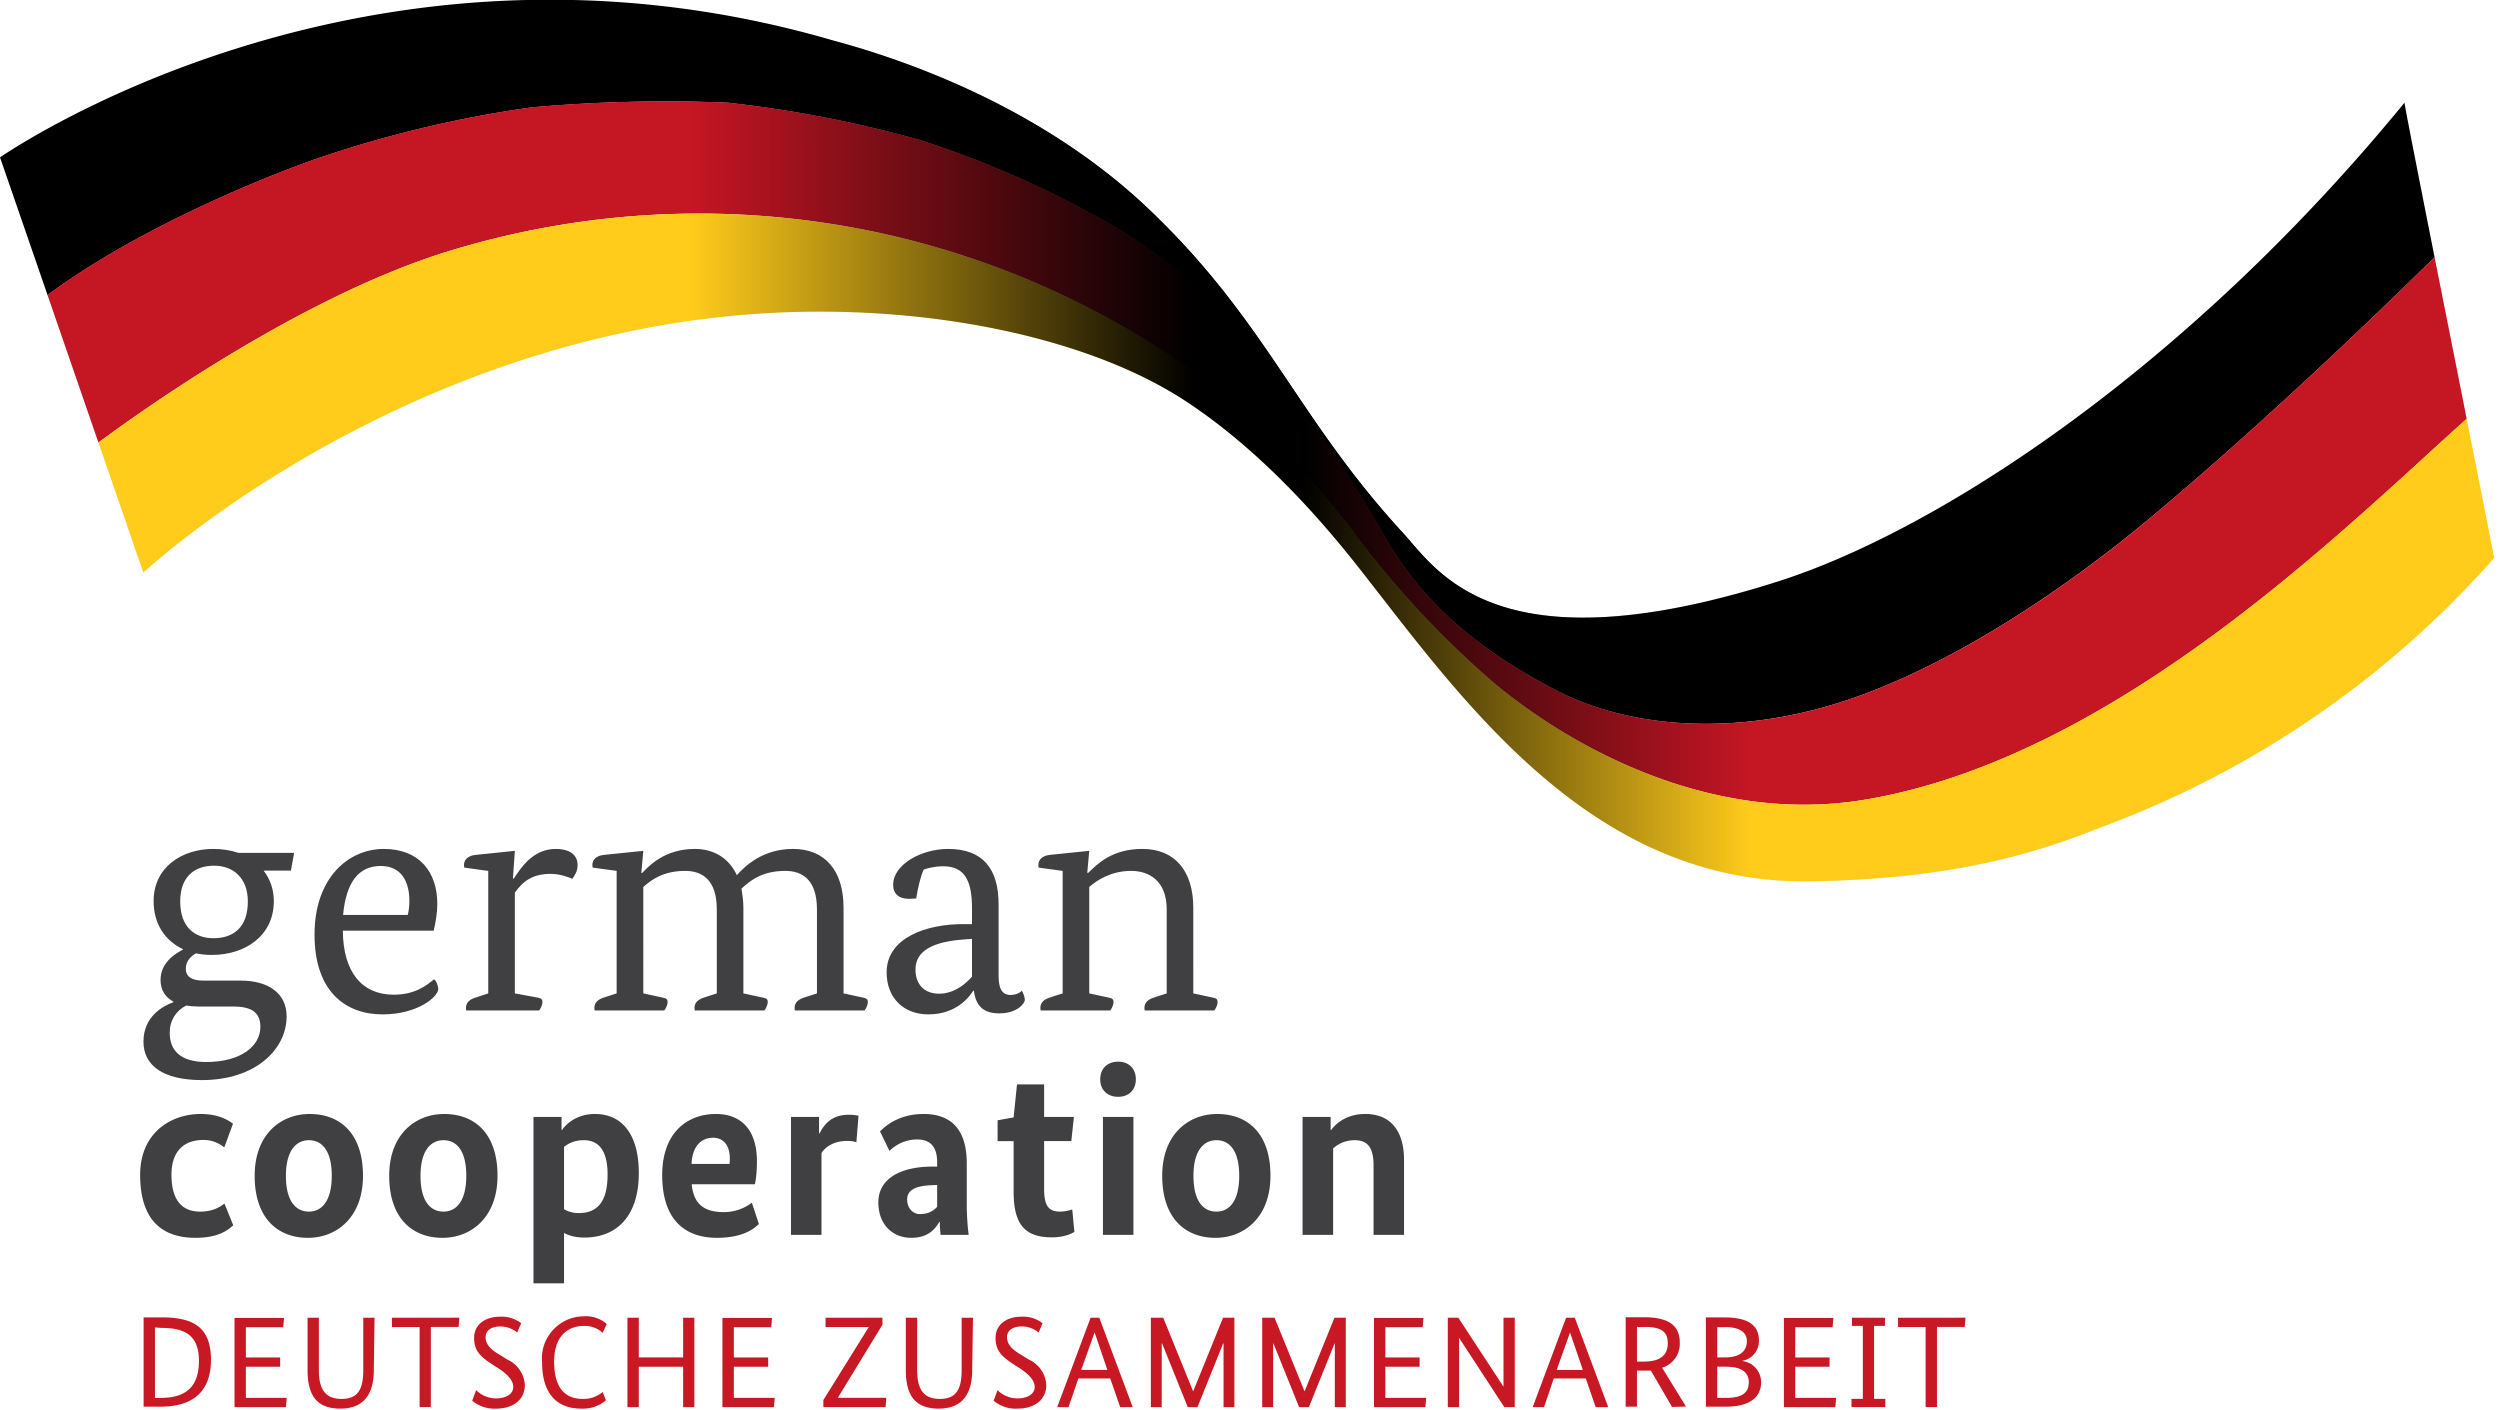
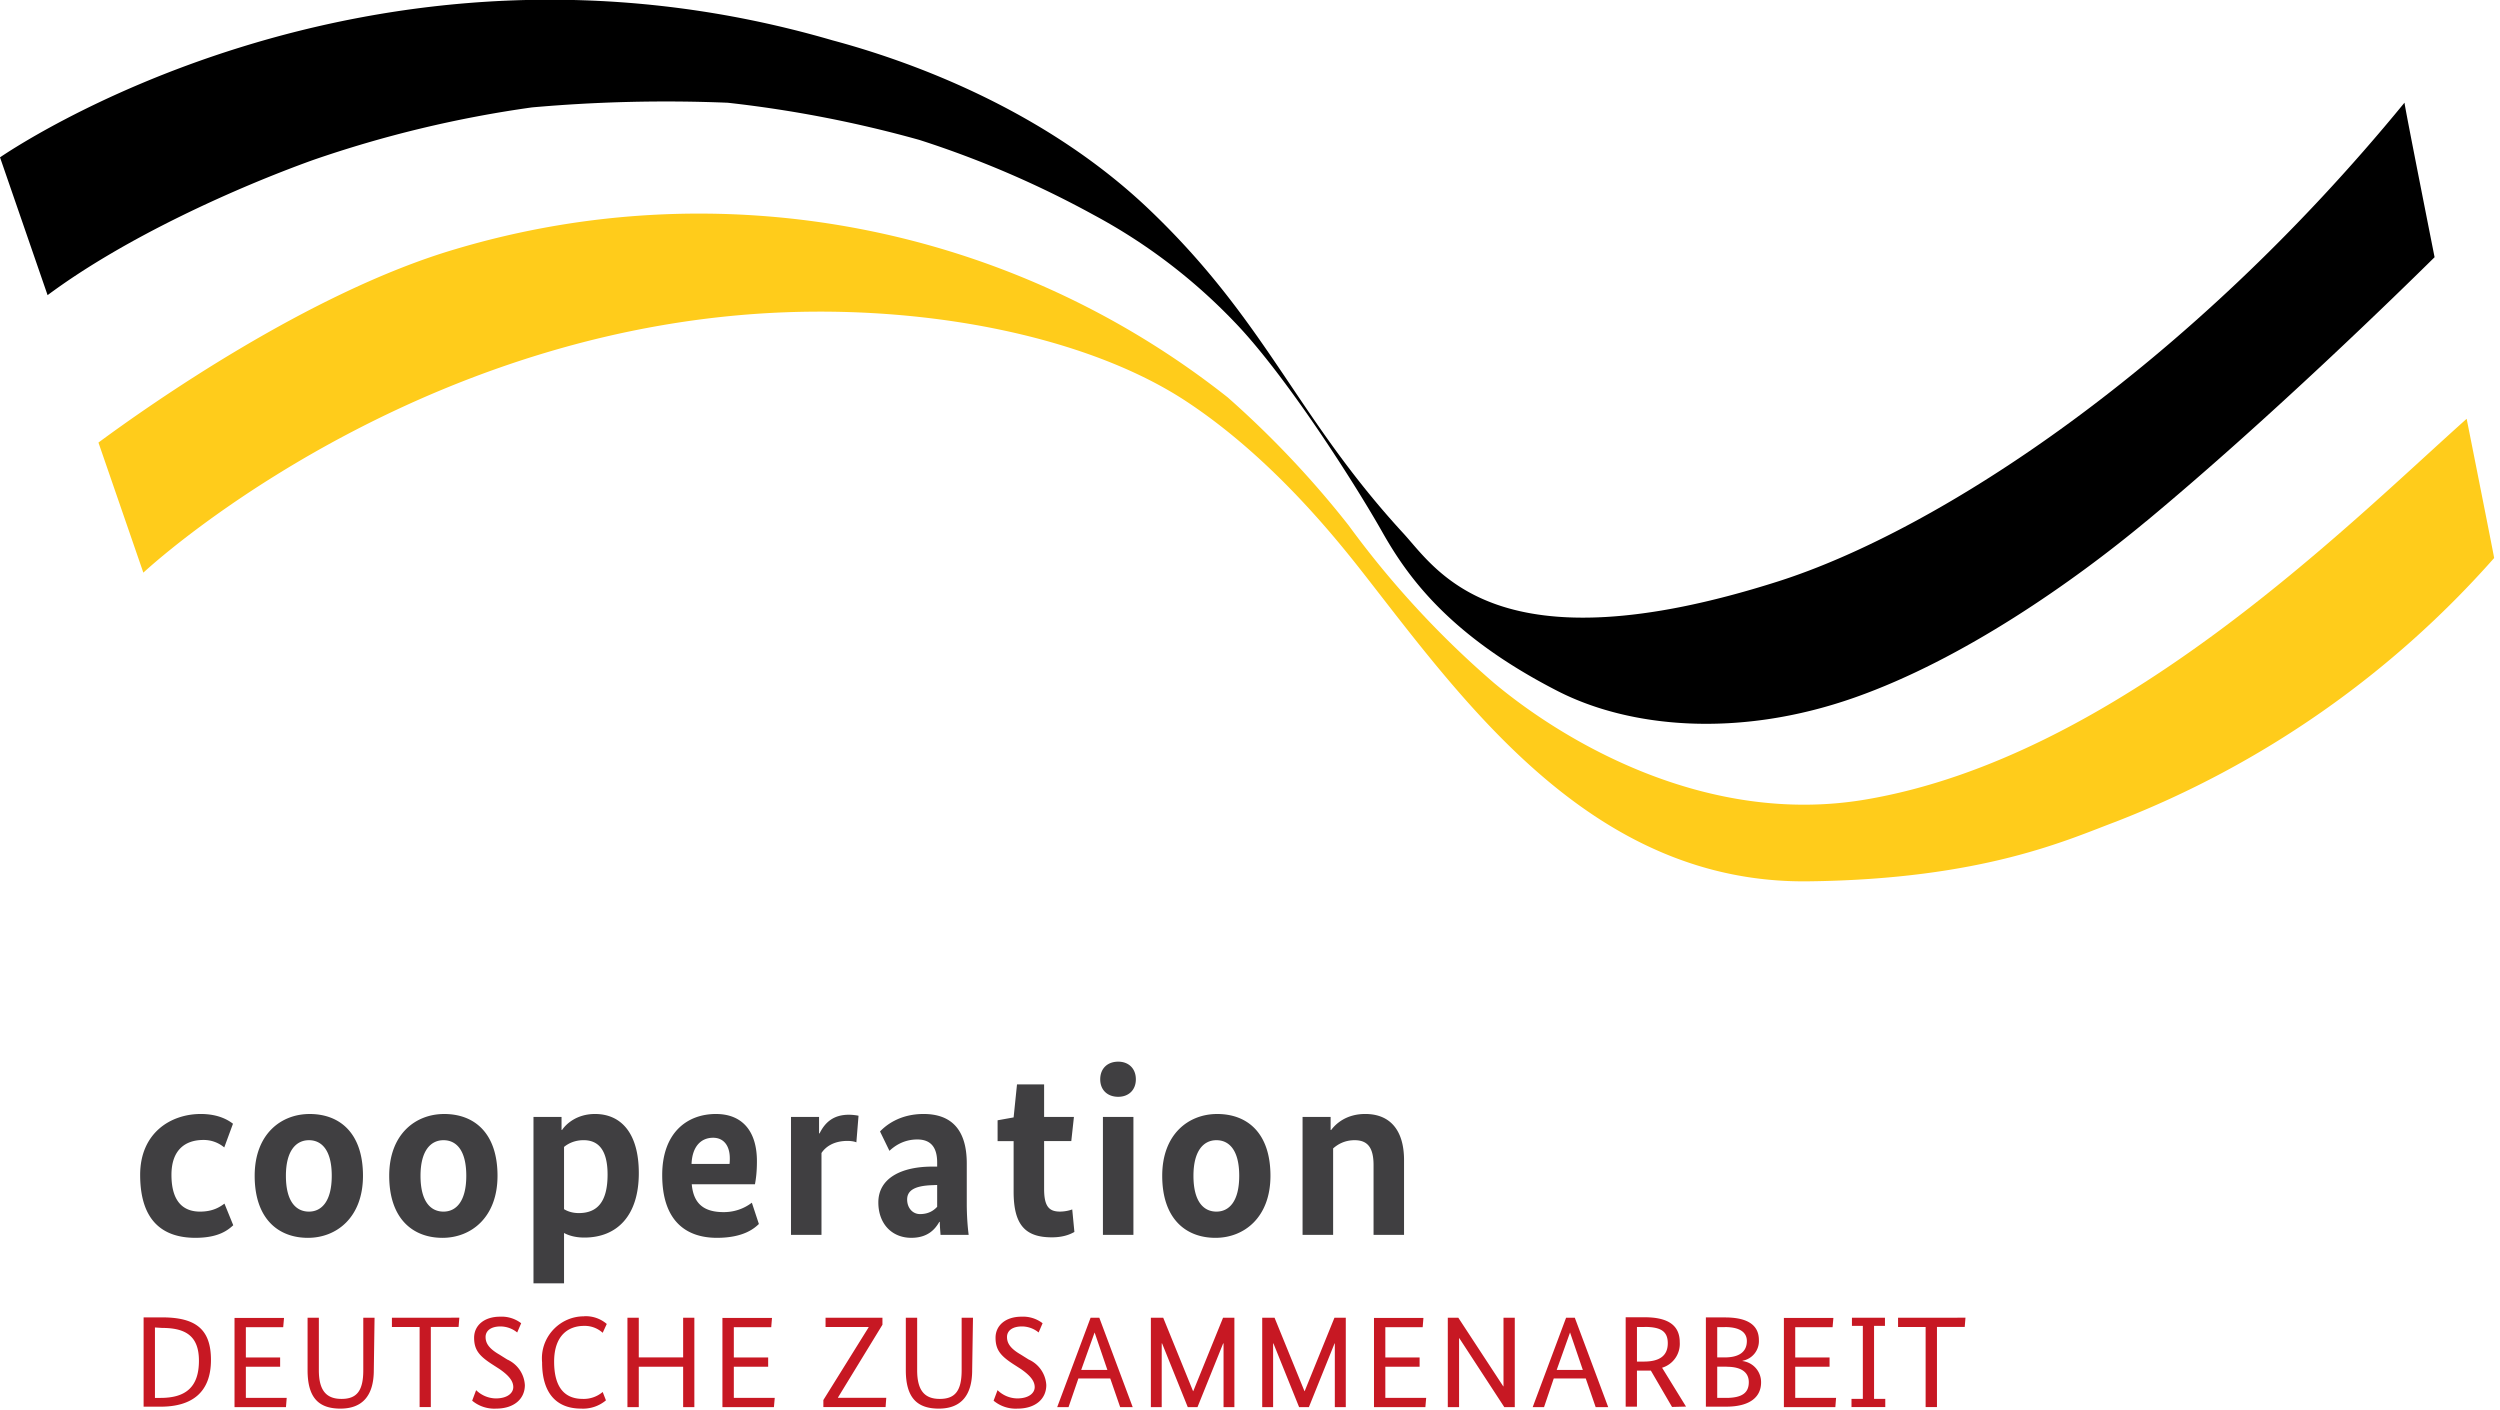
<svg xmlns="http://www.w3.org/2000/svg" viewBox="0 0 399 225" xml:space="preserve" style="fill-rule:evenodd;clip-rule:evenodd;stroke-linejoin:round;stroke-miterlimit:2">
  <path d="M1392.41 302.293v11.241h.89c3.97 0 6.13-1.68 6.13-5.928 0-3.912-2.07-5.24-5.89-5.24l-1.13-.073Zm-1.81 12.656v-14.267h2.94c5.43 0 7.81 1.933 7.81 6.793 0 5.148-2.99 7.46-8.05 7.46h-2.7v.014Zm14.51-14.21v14.268h8.21l.12-1.48h-6.52v-4.968h5.47v-1.48h-5.47v-4.832h5.96l.13-1.48h-7.9v-.028Zm22.23 8.367c0 4.064-1.81 6.138-5.33 6.138-3.53 0-5.24-1.807-5.24-6.138v-8.364h1.8v8.383c0 3.251 1.21 4.57 3.62 4.57 2.4 0 3.47-1.247 3.47-4.57v-8.388h1.8l-.12 8.365v.004Zm2.89-8.367v1.48h4.42v12.774h1.79v-12.781h4.43l.12-1.479-10.76.006Zm19.99 2.35a4.258 4.258 0 0 0-2.65-.96c-1.61 0-2.39.741-2.39 1.68s.46 1.807 2.21 2.817l1.24.778a4.772 4.772 0 0 1 2.82 4.082c0 2.17-1.68 3.758-4.6 3.758a5.503 5.503 0 0 1-3.81-1.266l.63-1.68a4.592 4.592 0 0 0 3.13 1.319c1.91 0 2.8-.888 2.8-1.807 0-.918-.63-1.806-2.21-2.89l-1.26-.812c-1.92-1.266-2.78-2.205-2.78-4.175 0-1.969 1.61-3.362 4.15-3.362 1.21-.06 2.4.311 3.36 1.047l-.63 1.464-.01.007Zm10.69-2.587c1.31-.07 2.61.371 3.61 1.232l-.65 1.41a4.246 4.246 0 0 0-2.96-1.104c-2.55 0-4.79 1.553-4.79 5.706 0 4.154 1.71 5.947 4.57 5.947a4.667 4.667 0 0 0 3.18-1.105l.52 1.335a5.67 5.67 0 0 1-3.98 1.318c-3.75 0-6.21-2.278-6.21-7.363-.02-.22-.03-.44-.03-.661 0-3.677 3.02-6.703 6.7-6.703h.04m15.8.225v6.326h-7.08v-6.326h-1.81v14.268h1.81v-6.444h7.08v6.444h1.79v-14.268h-1.79Zm6.27 0v14.268h8.22l.13-1.48h-6.53v-4.968h5.48v-1.48h-5.48v-4.832h5.97l.12-1.48H1483l-.02-.028Zm16.46-.002v1.484h6.87v.053l-7.22 11.6v1.119h9.93l.11-1.48h-7.71v-.039l7.1-11.619v-1.118h-9.08Zm23.4 8.369c0 4.064-1.81 6.138-5.33 6.138s-5.26-1.807-5.26-6.138v-8.364h1.81v8.383c0 3.251 1.21 4.57 3.61 4.57 2.41 0 3.49-1.247 3.49-4.57v-8.388h1.81l-.13 8.365v.004Zm10.6-6.017a4.21 4.21 0 0 0-2.65-.96c-1.61 0-2.39.741-2.39 1.68s.46 1.807 2.21 2.817l1.24.778a4.758 4.758 0 0 1 2.82 4.082c0 2.17-1.68 3.758-4.6 3.758a5.493 5.493 0 0 1-3.81-1.266l.63-1.68a4.572 4.572 0 0 0 3.13 1.319c1.91 0 2.8-.888 2.8-1.807 0-.918-.64-1.806-2.21-2.89l-1.26-.812c-1.92-1.266-2.78-2.205-2.78-4.175 0-1.969 1.61-3.362 4.15-3.362 1.21-.06 2.4.311 3.36 1.047l-.63 1.464-.01.007Zm8.94-.002 2.04 5.983h-4.18l2.14-5.983Zm-.64-2.35-5.33 14.267h1.81l1.57-4.57h5.09l1.58 4.57h2l-5.33-14.267h-1.39Zm21.14.002-4.75 11.709h-.04l-4.76-11.709h-1.97v14.268h1.73v-10.172h.06l4.1 10.172h1.55l4.1-10.172h.06v10.172h1.73v-14.268h-1.81Zm17.78 0-4.75 11.709h-.04l-4.77-11.709h-1.97v14.268h1.74v-10.172h.05l4.1 10.172h1.56l4.1-10.172h.04v10.172h1.75v-14.268h-1.81Zm6.31 0v14.268h8.2l.13-1.48h-6.52v-4.968h5.47v-1.48h-5.47v-4.832h5.96l.12-1.48h-7.89v-.028Zm20.67 0v10.949h-.04l-7.17-10.949h-1.68v14.268h1.8v-11.002h.04l7.18 11.002h1.67v-14.268h-1.8Zm10.62 2.348 2.04 5.983h-4.17l2.13-5.983Zm-.63-2.35-5.33 14.267h1.81l1.55-4.57h5.11l1.58 4.57h2l-5.33-14.267h-1.39Zm12.52 1.475h-1.21v5.523h1.1c2.62 0 3.82-1.013 3.82-2.929 0-1.917-1.14-2.603-3.71-2.603m4.39 12.774-3.38-5.802h-2.22v5.753h-1.8v-14.267h3.01c3.89 0 5.62 1.381 5.62 3.995a3.985 3.985 0 0 1-2.82 4.064l3.82 6.199-2.23.058Zm8.67-6.432h-1.46v4.987h1.42c2.62 0 3.62-.866 3.62-2.511s-1.3-2.458-3.52-2.458m-.33-6.326h-1.19v4.833h1.21c2.38 0 3.52-.957 3.52-2.619 0-1.3-1.01-2.223-3.5-2.223m2.78 5.422a3.39 3.39 0 0 1 2.99 3.415c0 2.239-1.66 3.868-5.58 3.868h-3.23v-14.242h3.04c3.91 0 5.42 1.422 5.42 3.615a3.192 3.192 0 0 1-2.58 3.293m6.57-6.86v14.268h8.21l.12-1.48h-6.52v-4.968h5.48v-1.48h-5.48v-4.832h5.96l.13-1.48h-7.89l-.01-.028Zm10.86 0v1.301h1.74v11.653h-1.81v1.3h5.39v-1.3h-1.79V302.04h1.74v-1.301h-5.27Zm7.36 0v1.48h4.4v12.774h1.81v-12.781h4.43l.12-1.479-10.76.006Z" style="fill:#c71823;fill-rule:nonzero" transform="translate(-1367.681 -90.429)" />
  <path d="M169.712 291.418c8.576-7.123 17.624-15.966 20.014-18.327-1.138-5.744-2.071-10.487-2.086-10.719-15.068 18.41-32.3 29.645-43.429 33.2-19.58 6.244-23.653-.765-26.025-3.344-7.413-8.058-9.427-14.623-17.591-22.422-7.462-7.127-16.964-10.41-22-11.76-32.554-9.487-57.6 8.051-57.734 8.118l3.3 9.559c5.459-4.06 13.179-7.487 18.372-9.359a80.558 80.558 0 0 1 15.226-3.664c4.514-.4 9.049-.508 13.577-.323a83.699 83.699 0 0 1 13.294 2.579 68.888 68.888 0 0 1 12.085 5.2 38.978 38.978 0 0 1 9.785 7.444c3.577 3.71 8.4 11.3 10.232 14.544 1.733 3.062 4.606 7.165 12.166 11.038 4.954 2.537 12.5 3.31 20.626.443 7.533-2.659 15.178-8.05 20.184-12.208" style="fill-rule:nonzero" transform="translate(-48 -587.332) scale(2.301)" />
-   <path d="M166.713 346.024c17.514-2.93 33.452-19.01 41.751-26.418-.7-3.547-1.506-7.58-2.227-11.215-2.389 2.359-11.437 11.2-20.013 18.327-5 4.158-12.651 9.547-20.184 12.206-8.125 2.867-15.671 2.1-20.626-.443-7.562-3.873-10.435-7.978-12.166-11.038-1.833-3.239-6.655-10.833-10.232-14.544a38.99 38.99 0 0 0-9.789-7.453 68.888 68.888 0 0 0-12.085-5.2 83.66 83.66 0 0 0-13.3-2.579 105.517 105.517 0 0 0-13.576.322 80.585 80.585 0 0 0-15.228 3.667c-5.193 1.874-12.913 5.3-18.372 9.359l3.532 10.234c3.45-2.552 14.629-10.439 24.781-13.421a59.113 59.113 0 0 1 53.551 10.287 67.08 67.08 0 0 1 8.388 8.885 65.177 65.177 0 0 0 10.076 10.922c4.858 4.07 14.717 9.944 25.719 8.1" style="fill:#c51624;fill-rule:nonzero" transform="translate(-85.993 -668.563) scale(2.301)" />
  <path d="M201.86 386.093a67.61 67.61 0 0 0 26.178-18.264c-.013-.125-.85-4.341-1.906-9.656-8.3 7.408-24.238 23.488-41.751 26.418-11 1.841-20.862-4.033-25.719-8.1a65.096 65.096 0 0 1-10.076-10.922 67.319 67.319 0 0 0-8.385-8.878 59.112 59.112 0 0 0-53.55-10.291c-10.15 2.982-21.329 10.869-24.781 13.421l3.114 9.023c3.225-2.954 20.7-17.171 44.544-18.06 10.772-.4 21.322 1.922 27.773 6.164 6 3.948 10.505 9.631 12.509 12.2 7.069 9.069 15.893 21.277 30.643 21.106 12.216-.143 18.094-2.929 21.409-4.16" style="fill:#ffcc1b;fill-rule:nonzero" transform="translate(-126.65 -757.315) scale(2.301)" />
-   <path d="M363.565 298.811c-19.58 6.244-23.653-.765-26.025-3.344-7.413-8.058-9.428-14.624-17.591-22.422-7.462-7.127-16.964-10.41-22-11.76a70.412 70.412 0 0 0-10.137-2.166l-3.75 22.33a65.008 65.008 0 0 1 10.642-1.293c10.772-.4 21.322 1.922 27.773 6.164 6 3.948 10.505 9.631 12.509 12.2 6.482 8.318 14.445 19.268 27.1 20.894l3.585-21.342c-.721.273-1.423.52-2.1.735l-.006.004Z" style="fill:url(#a);fill-rule:nonzero" transform="translate(-552.769 -594.797) scale(2.301)" />
-   <path d="M1180.45 583.669c0 3.929 2.24 5.569 5.03 5.569 3.04 0 5.22-1.64 5.22-5.569 0-3.539-2.18-5.423-5.12-5.423-2.89 0-5.13 1.587-5.13 5.423m.9 15.772c-1.54.797-2.49 2.238-2.49 4.129 0 2.738 1.69 4.429 5.52 4.429 5.33 0 8.22-2.441 8.22-5.323 0-2.194-1.35-3.082-4.08-3.082h-5.23c-.7 0-1.35-.056-1.94-.153m15.88-20.452h-4.14c.95 1.238 1.55 2.785 1.55 4.62 0 5.226-4.29 8.164-9.41 8.164-.85 0-1.65-.093-2.39-.243-.69.39-1.54 1.09-1.54 2.338 0 1.237.95 1.794 2.64 1.794h5.67c4.23 0 6.97 1.938 6.97 5.423 0 4.923-4.63 9.656-12.84 9.656-5.93 0-8.86-2.242-8.86-5.827 0-3.829 2.98-5.426 4.53-5.97v-.1c-1.2-.647-1.94-1.744-1.94-3.285 0-2.839 2.63-4.183 3.38-4.58v-.093c-2.64-1.251-4.43-3.742-4.43-7.277 0-5.17 4.33-7.905 9.06-7.905 1.34 0 2.59.2 3.78.594h8.46l-.49 2.691Zm17.71 6.716c.11-.4.25-1.241.25-2.094 0-2.782-1.09-5.323-4.37-5.323-3.29 0-5.23 2.441-5.68 7.417h9.8Zm-9.84 2.385c.04 6.323 2.93 9.709 7.7 9.709 3.24 0 4.98-1.391 6.12-2.338.4.303.6.994.65 1.441 0 1.244-3.19 3.882-8.45 3.882-5.58 0-10.31-3.432-10.31-12.097 0-8.658 5.18-12.981 10.5-12.981 5.33 0 8.11 3.432 8.11 8.355 0 1.301-.25 2.738-.55 4.029h-13.77Zm25.78-7.909h.15c1.04-1.591 2.88-4.473 6.32-4.473 2.33 0 3.33 1.031 3.33 2.438 0 .947-.45 1.634-.8 2.085-.6-.25-1.84-.747-3.28-.747-2.74 0-4.18 1.1-5.43 2.841v15.276l3.49.643c.49.1.69.247.69.651 0 .497-.3 1.04-.5 1.29h-11.04s-.05-.203-.05-.343c0-.894.59-1.351 1.55-1.641l1.83-.6v-18.568l-3.63-.497s-.05-.2-.05-.39c0-.847.65-1.451 1.85-1.547l5.86-.604-.29 4.186Zm50.11 17.419 2.99.647c.49.097.69.24.69.644 0 .503-.3 1.047-.49 1.294h-10.56s-.05-.204-.05-.347c0-.891.6-1.351 1.55-1.641l1.84-.597v-12.744c0-4.533-2.29-5.823-4.78-5.823-3.53 0-5.32 1.45-6.66 2.688.14.897.29 1.844.29 2.895V597.6l2.99.647c.5.097.7.24.7.644 0 .503-.31 1.047-.5 1.294h-10.56s-.04-.204-.04-.347c0-.891.59-1.351 1.54-1.641l1.84-.597v-12.744c0-4.533-2.28-5.823-4.78-5.823-3.28 0-5.07 1.29-6.36 2.438V597.6l2.98.647c.5.097.7.24.7.644 0 .503-.3 1.047-.5 1.294h-10.55s-.05-.204-.05-.347c0-.891.6-1.351 1.54-1.641l1.84-.597v-18.567l-3.63-.501s-.05-.196-.05-.39c0-.847.65-1.444 1.84-1.544l5.88-.604-.3 3.342h.15c.89-.944 3.33-3.632 7.95-3.632 2.9 0 5.18 1.398 6.38 3.976 1.29-1.438 3.98-3.976 8.51-3.976 4.72 0 7.66 3.129 7.66 8.912V597.6Zm18.12-8.163c-4.53.343-7.22 1.691-7.22 4.532 0 2.181 1.25 3.676 3.59 3.676 2.39 0 4.18-1.641 4.98-2.589v-5.719l-1.35.1Zm5.38 5.576c0 2.185.8 2.828 1.74 2.828 1.1 0 1.64-.49 1.79-.643.2.3.45 1 .45 1.394 0 .5-1.14 2.038-3.88 2.038-2.19 0-3.54-.934-3.84-3.432h-.1c-.54.847-2.49 3.585-6.81 3.585-3.74 0-6.32-2.495-6.32-6.37 0-5.227 5.97-7.314 11.59-7.314h1.35v-2.395c0-4.276-1.15-6.37-4.38-6.37-1.4 0-2.54.353-2.94.5-.45.9-.89 2.841-1.14 4.379 0 0-.8.053-1.05.053-1.54 0-2.44-.7-2.44-2.137 0-3.039 4.23-5.424 8.32-5.424 5.22 0 7.66 2.929 7.66 8.405v10.903ZM1334 597.6l2.99.647c.5.097.69.24.69.644 0 .503-.29 1.047-.5 1.294h-10.54s-.05-.204-.05-.347c0-.891.6-1.351 1.54-1.641l1.84-.597v-12.744c0-4.373-2.73-5.823-5.37-5.823-3.14 0-5.23 1.45-6.37 2.438V597.6l2.98.647c.5.097.7.24.7.644 0 .503-.3 1.047-.49 1.294h-10.55s-.05-.204-.05-.347c0-.891.59-1.351 1.53-1.641l1.85-.597v-18.567l-3.64-.501s-.04-.196-.04-.39c0-.847.64-1.444 1.83-1.544l5.88-.604-.3 3.342h.14c1.4-1.347 3.59-3.632 8.22-3.632 4.87 0 7.71 3.289 7.71 8.912V597.6Z" style="fill:#403f41;fill-rule:nonzero" transform="translate(-1214.253 -470.728) scale(1.053)" />
  <path d="M1188.85 622.579a4.727 4.727 0 0 0-3.08-1.107c-2.69 0-4.73 1.464-4.73 5.16 0 4.012 1.79 5.439 4.23 5.439 1.9 0 2.93-.683 3.61-1.184l1.3 3.199c-.75.677-2.11 1.861-5.59 1.861-4.8 0-8.18-2.475-8.18-9.315 0-6.201 4.52-9.002 8.96-9.002 2.76 0 4.2 1.01 4.77 1.441l-1.29 3.508Zm12.53-1.071c-1.87 0-3.41 1.501-3.41 5.266 0 3.872 1.54 5.297 3.41 5.297 1.85 0 3.37-1.501 3.37-5.297 0-3.875-1.55-5.266-3.37-5.266m-.15 14.442c-4.41 0-7.88-2.839-7.88-9.176 0-6.167 3.9-9.142 8.13-9.142 4.44 0 7.89 2.802 7.89 9.142 0 6.16-3.91 9.176-8.14 9.176m20.05-14.442c-1.86 0-3.4 1.501-3.4 5.266 0 3.872 1.54 5.297 3.4 5.297 1.86 0 3.37-1.501 3.37-5.297 0-3.875-1.54-5.266-3.37-5.266m-.15 14.442c-4.4 0-7.88-2.839-7.88-9.176 0-6.167 3.9-9.142 8.13-9.142 4.45 0 7.89 2.802 7.89 9.142 0 6.16-3.91 9.176-8.14 9.176m17.98-13.444v9.205c.53.324 1.25.577 2.18.577 2.73 0 4.26-1.644 4.26-5.696 0-3.696-1.4-5.087-3.55-5.087-1.32 0-2.29.501-2.89 1.001m3 13.404c-1.36 0-2.36-.327-3-.68v7.447h-4.52v-24.61h4.15v1.927h.08c.54-.817 2.11-2.364 4.87-2.364 3.83 0 6.48 2.801 6.48 8.748 0 6.3-3.22 9.532-8.06 9.532m15.86-10.891h5.62c.04-.327.04-.571.04-.831 0-1.861-.9-3.042-2.47-3.042-1.79 0-3.09 1.288-3.19 3.873m9.38 3.005H1258c.26 2.941 1.86 4.122 4.73 4.122 2.26 0 3.69-1.041 4.16-1.394l1.04 3.152c-.54.497-2.08 2.044-6.2 2.044-4.73 0-8.1-2.658-8.1-9.285 0-6.197 3.62-9.032 7.95-9.032 3.77 0 6.06 2.401 6.06 6.987 0 1.585-.14 2.585-.29 3.406m15-6.197c-.15-.077-.61-.214-1.32-.214-2.01 0-3.23.861-3.84 1.788v12.11h-4.51v-17.443h4.15v2.431h.08c.78-1.577 2-2.758 4.33-2.758.64 0 1.25.107 1.43.147l-.32 3.939Zm11.95 9.535v-3.232l-.89.037c-2.33.107-3.55.72-3.55 2.111 0 1.258.82 2.158 1.9 2.158 1.29 0 2.04-.54 2.54-1.074m-.72-5.947h.72v-.613c0-2.258-.96-3.402-2.94-3.402-2.15 0-3.51 1.111-4.12 1.681l-1.39-2.865c.82-.861 2.86-2.585 6.44-2.585 4.09 0 6.39 2.295 6.39 7.318v5.87c0 2.007.14 3.585.28 4.692h-4.16c-.03-.5-.11-1.254-.11-1.927h-.07c-.61 1.073-1.68 2.364-4.15 2.364-2.87 0-4.87-2.084-4.87-5.233 0-3.655 3.51-5.3 7.98-5.3m20.56-3.773h-4.02v7.064c0 2.542.69 3.362 2.34 3.362.82 0 1.54-.206 1.82-.32l.32 3.335c-.35.18-1.36.794-3.33.794-3.9 0-5.66-1.794-5.66-6.75v-7.485h-2.37v-3.078l2.37-.427.5-4.879h4.01v4.809h4.41l-.39 3.575Zm9.19 13.865h-4.51v-17.443h4.51v17.443Zm-2.25-20.418c-1.58 0-2.66-.997-2.66-2.585 0-1.607 1.08-2.611 2.66-2.611 1.54 0 2.61 1.004 2.61 2.611 0 1.588-1.07 2.585-2.61 2.585m14.53 6.419c-1.86 0-3.4 1.501-3.4 5.266 0 3.872 1.54 5.297 3.4 5.297 1.87 0 3.37-1.501 3.37-5.297 0-3.875-1.55-5.266-3.37-5.266m-.14 14.442c-4.41 0-7.88-2.839-7.88-9.176 0-6.167 3.9-9.142 8.13-9.142 4.45 0 7.88 2.802 7.88 9.142 0 6.16-3.9 9.176-8.13 9.176m23.38-.44v-10.316c0-2.575-.87-3.685-2.8-3.685-1.47 0-2.5.61-3.18 1.217v12.784h-4.52v-17.443h4.15v1.931h.08c.64-.857 2.18-2.368 5.04-2.368 3.74 0 5.74 2.478 5.74 6.82v11.06h-4.51Z" style="fill:#403f41;fill-rule:nonzero" transform="translate(-1246.978 -488.631) scale(1.079)" />
  <defs>
    <linearGradient id="a" x1="0" y1="0" x2="1" y2="0" gradientUnits="userSpaceOnUse" gradientTransform="translate(287.433 289.267) scale(75.747)">
      <stop offset="0" style="stop-color:#75621e;stop-opacity:0" />
      <stop offset=".01" style="stop-color:black;stop-opacity:0" />
      <stop offset=".47" style="stop-color:black;stop-opacity:1" />
      <stop offset=".57" style="stop-color:black;stop-opacity:1" />
      <stop offset=".98" style="stop-color:black;stop-opacity:0" />
      <stop offset="1" style="stop-color:#75621e;stop-opacity:0" />
    </linearGradient>
  </defs>
</svg>